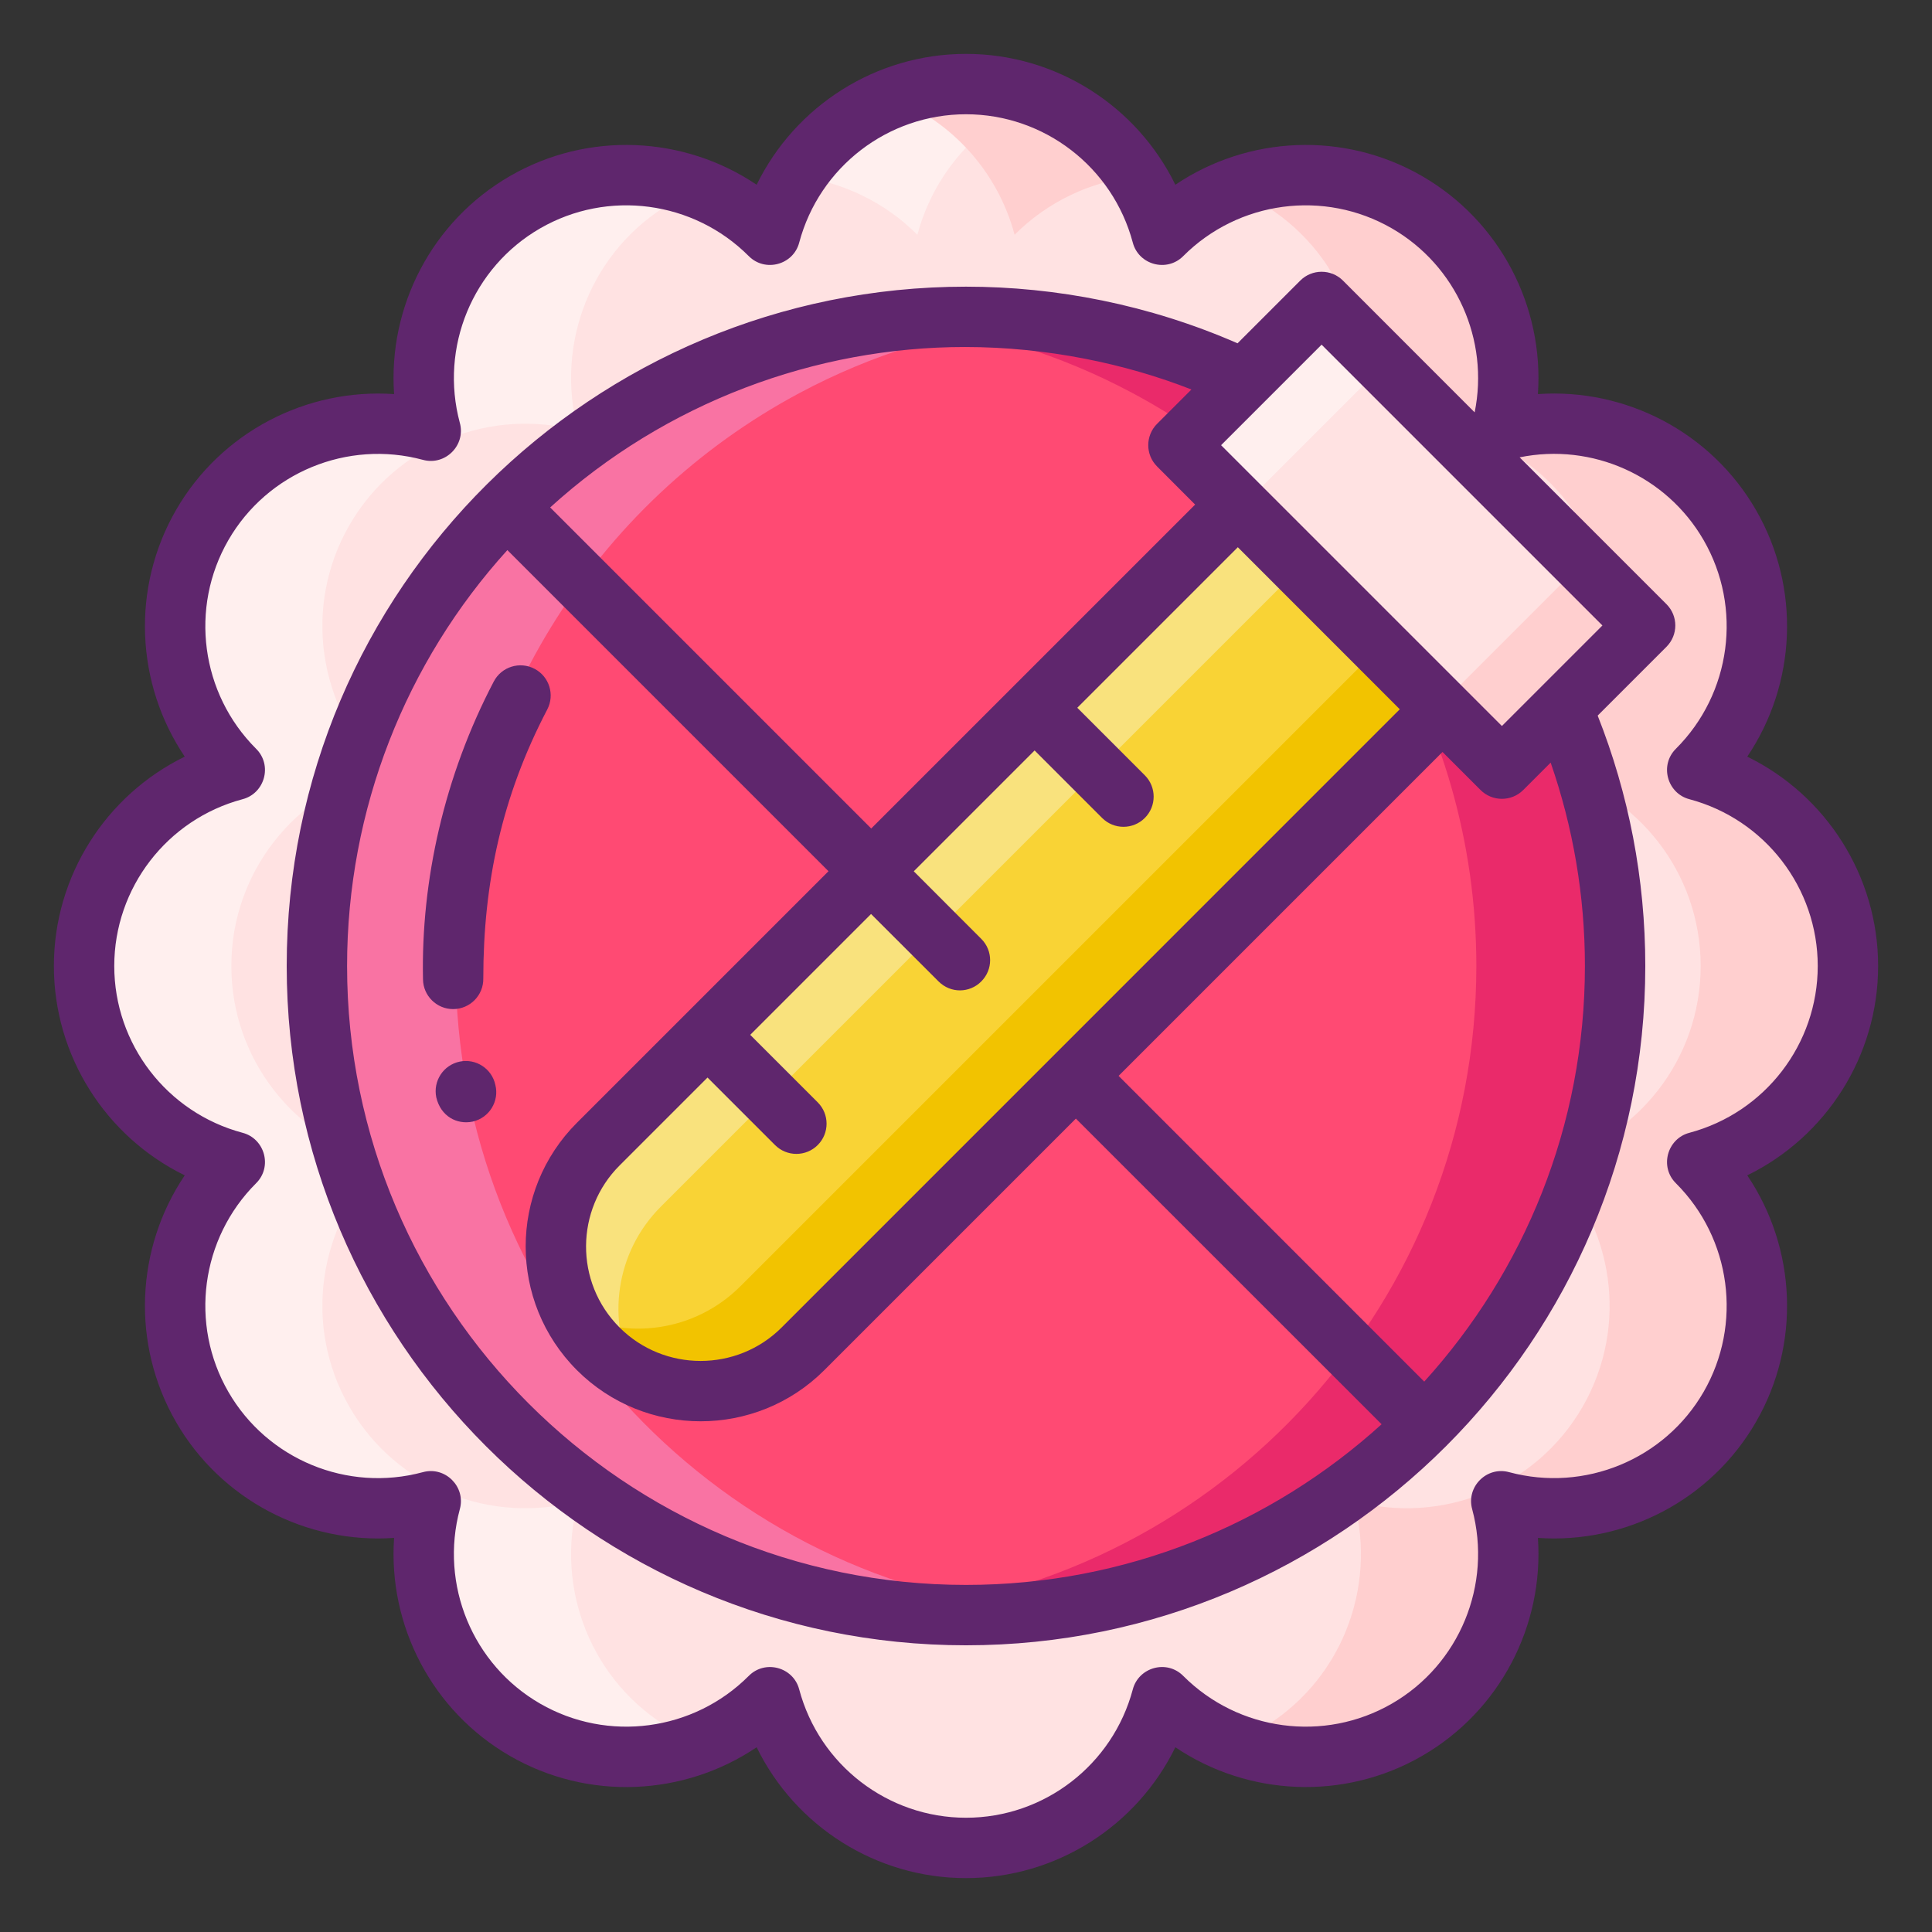
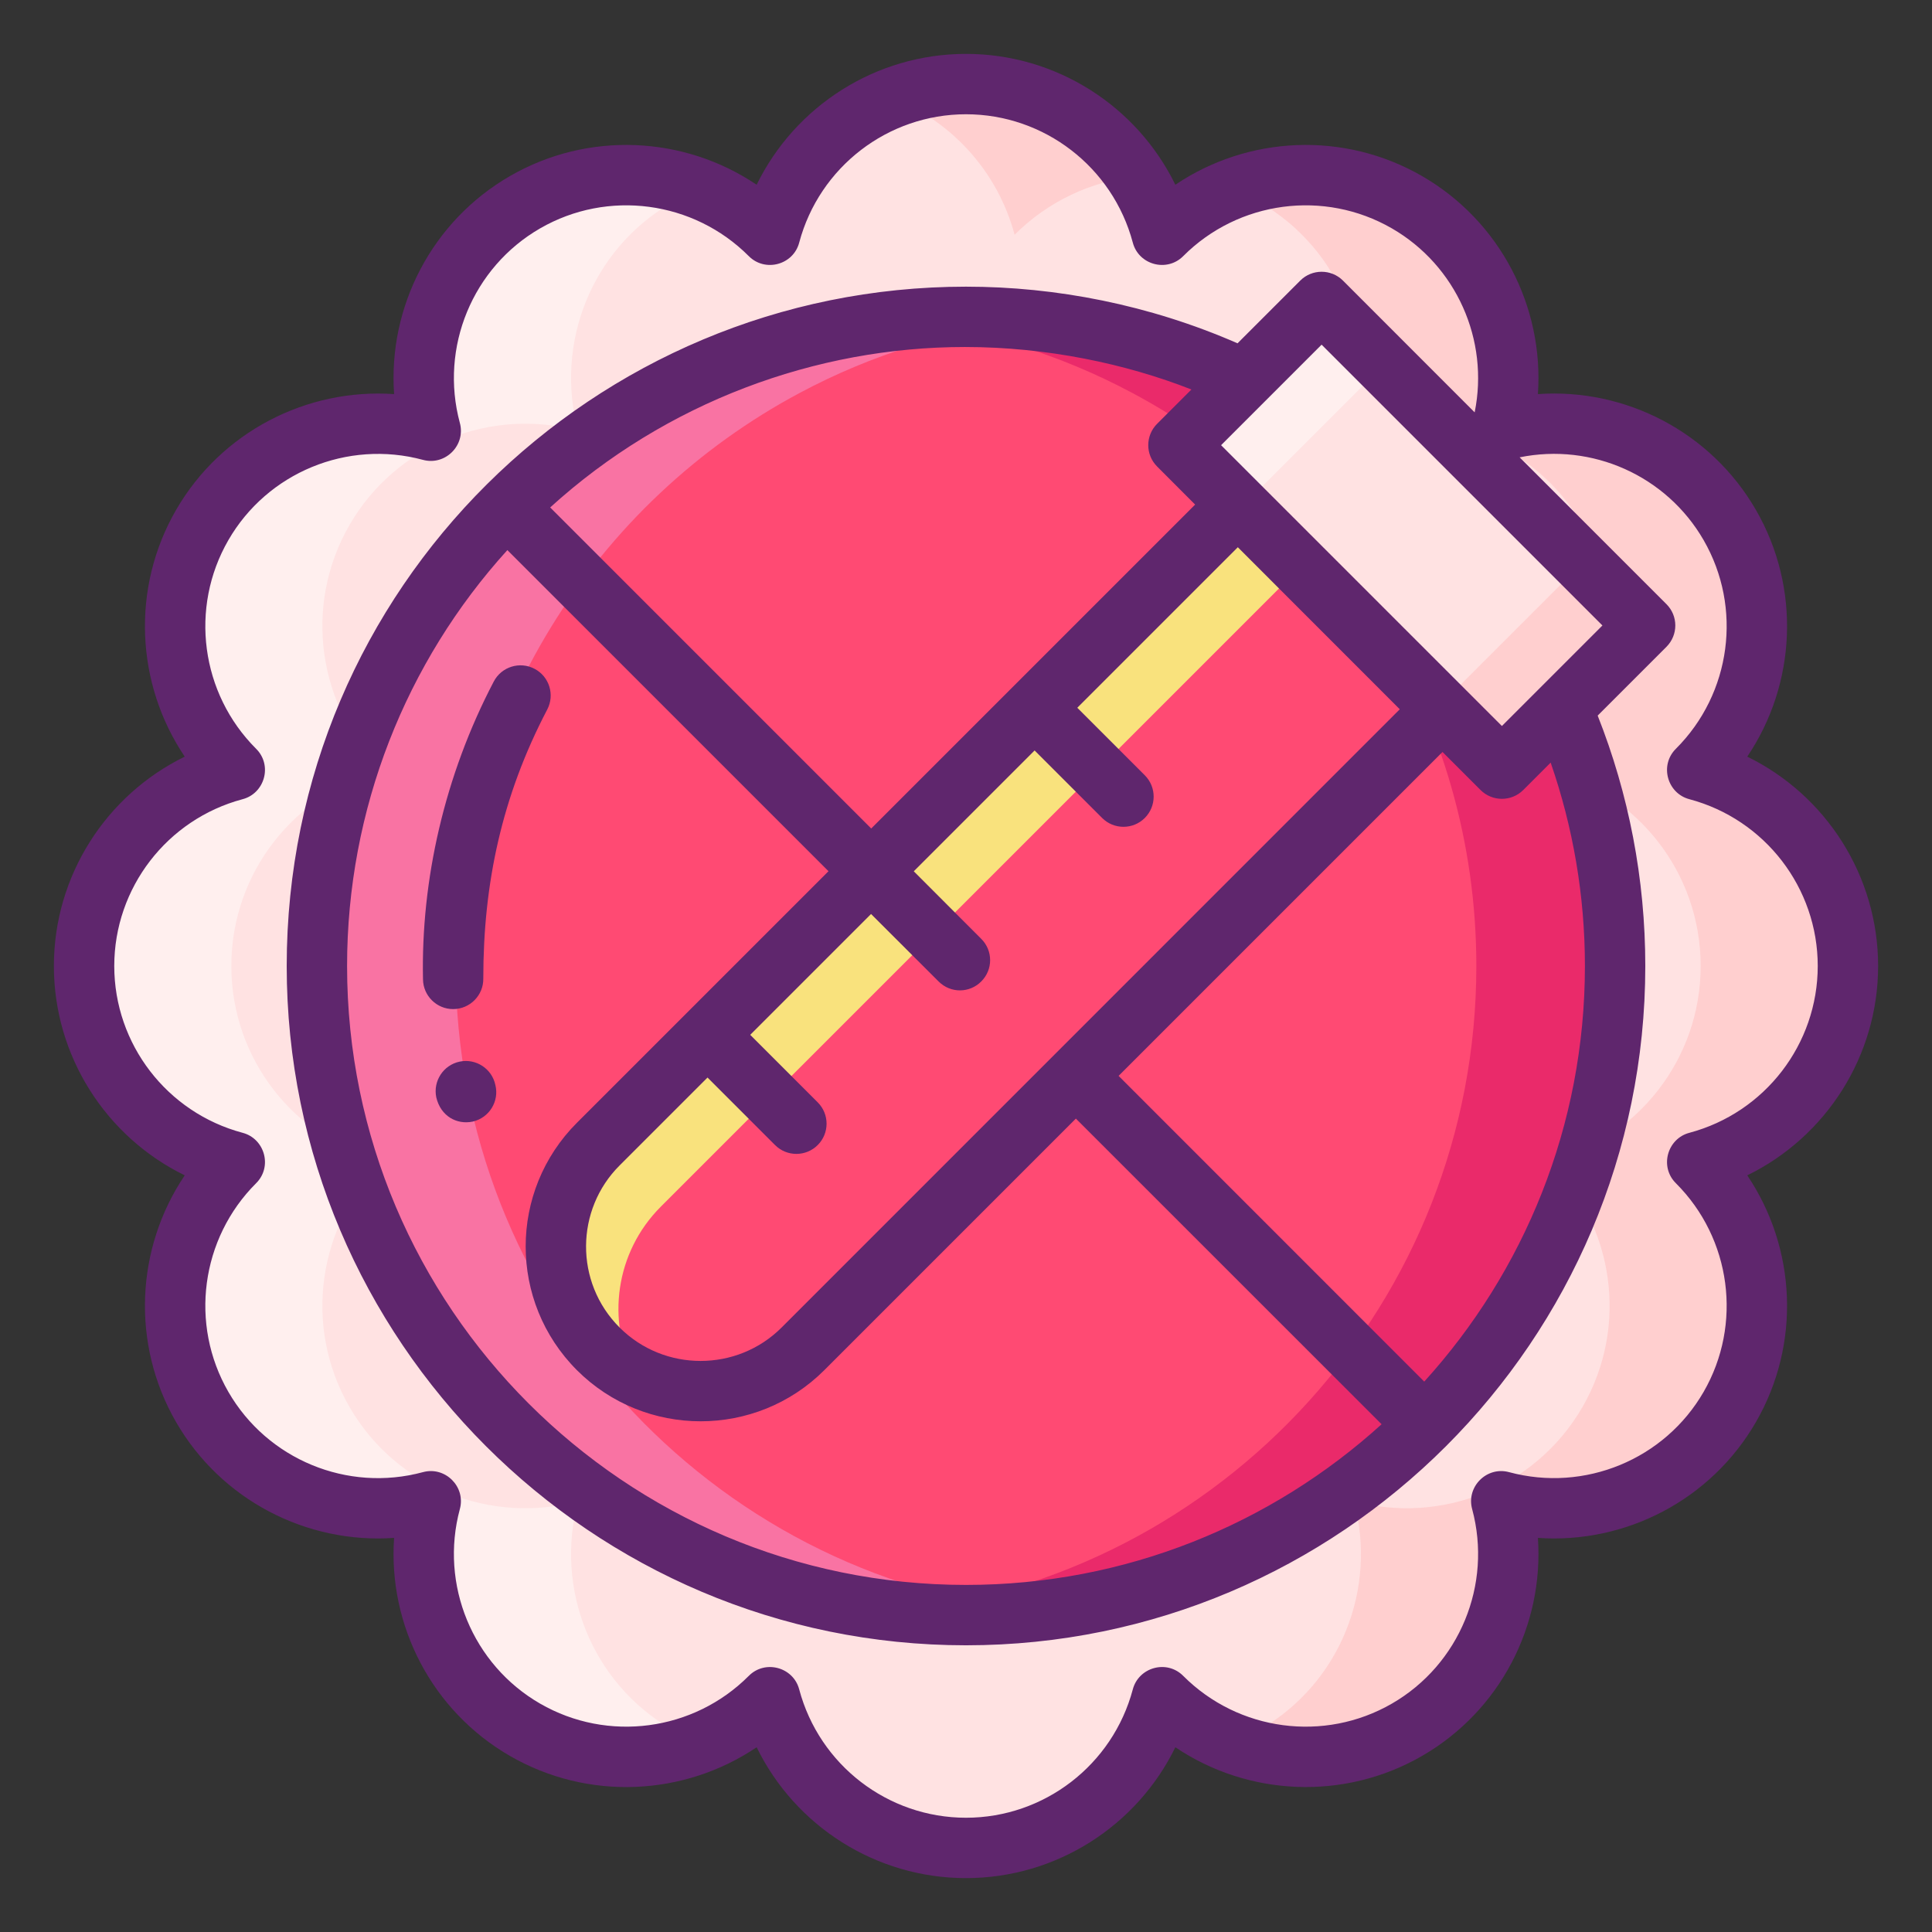
<svg xmlns="http://www.w3.org/2000/svg" id="Icon_Set" height="512" viewBox="0 0 256 256" width="512">
  <rect x="0" y="0" width="256" height="256" fill="#333333" stroke="none" />
  <g>
    <g>
      <g>
        <g>
          <path d="m244.862 128c0-12.456-8.48-22.904-19.973-25.961 8.424-8.395 10.544-21.683 4.316-32.47s-18.796-15.595-30.278-12.497c3.098-11.482-1.71-24.05-12.497-30.278s-24.075-4.108-32.47 4.316c-3.056-11.492-13.504-19.972-25.96-19.972s-22.904 8.48-25.961 19.973c-8.395-8.424-21.683-10.544-32.47-4.316s-15.595 18.795-12.497 30.277c-11.482-3.098-24.05 1.71-30.278 12.497s-4.108 24.075 4.316 32.47c-11.492 3.057-19.972 13.505-19.972 25.961s8.48 22.904 19.973 25.961c-8.424 8.395-10.544 21.683-4.316 32.47s18.796 15.595 30.278 12.497c-3.098 11.482 1.71 24.05 12.497 30.278s24.075 4.108 32.47-4.316c3.058 11.493 13.506 19.973 25.961 19.973 12.456 0 22.904-8.48 25.961-19.973 8.395 8.424 21.683 10.544 32.47 4.316s15.595-18.796 12.497-30.278c11.482 3.098 24.05-1.71 30.278-12.497s4.108-24.075-4.316-32.47c11.491-3.057 19.971-13.505 19.971-25.961z" fill="#ffe2e2" />
          <path d="m76.594 57.07c-11.479-3.097-24.05 1.718-30.284 12.494-6.221 10.789-4.099 24.076 4.321 32.47-11.492 3.058-19.977 13.509-19.977 25.963s8.485 22.905 19.977 25.963c-8.42 8.394-10.542 21.682-4.321 32.47 6.234 10.789 18.805 15.591 30.284 12.494-3.097 11.491 1.705 24.05 12.494 30.284 1.184.69 2.408 1.262 3.644 1.744-7.327 2.863-15.825 2.486-23.165-1.744-10.789-6.234-15.591-18.792-12.494-30.284-11.479 3.097-24.05-1.705-30.284-12.494-6.221-10.789-4.099-24.076 4.321-32.47-11.492-3.058-19.977-13.509-19.977-25.963s8.485-22.905 19.977-25.963c-8.42-8.394-10.542-21.681-4.321-32.47 6.234-10.776 18.805-15.591 30.284-12.494-3.097-11.478 1.705-24.05 12.494-30.27 7.34-4.243 15.838-4.62 23.165-1.757-1.236.482-2.46 1.067-3.644 1.757-10.789 6.22-15.591 18.792-12.494 30.27z" fill="#ffefee" />
-           <path d="m128 11.144c3.449 0 6.741.651 9.761 1.835-7.913 3.084-13.99 9.826-16.203 18.129-4.373-4.386-10.073-7.067-16.073-7.743 4.79-7.354 13.08-12.221 22.515-12.221z" fill="#ffefee" />
          <path d="m150.514 23.364c-6 .677-11.7 3.358-16.073 7.743-2.212-8.303-8.29-15.044-16.203-18.129 3.019-1.184 6.312-1.835 9.761-1.835 9.436.001 17.726 4.868 22.515 12.221z" fill="#ffcfcf" />
          <path d="m224.89 153.961c8.42 8.394 10.542 21.682 4.321 32.47-6.234 10.789-18.805 15.591-30.284 12.494 3.097 11.491-1.705 24.05-12.494 30.284-7.34 4.23-15.838 4.607-23.165 1.744 1.236-.482 2.46-1.054 3.644-1.744 10.789-6.234 15.591-18.792 12.494-30.284 11.479 3.097 24.05-1.705 30.284-12.494 6.221-10.789 4.099-24.076-4.321-32.47 11.492-3.058 19.977-13.509 19.977-25.963s-8.485-22.905-19.977-25.963c8.42-8.394 10.542-21.681 4.321-32.47-6.234-10.776-18.805-15.591-30.284-12.494 3.097-11.478-1.705-24.05-12.494-30.271-1.184-.69-2.408-1.275-3.644-1.757 7.327-2.863 15.825-2.486 23.165 1.757 10.789 6.221 15.591 18.792 12.494 30.271 11.479-3.097 24.05 1.718 30.284 12.494 6.221 10.789 4.099 24.076-4.321 32.47 11.492 3.058 19.977 13.509 19.977 25.963s-8.485 22.904-19.977 25.963z" fill="#ffcfcf" />
          <path d="m168.402 52.052c-11.869-6.339-25.394-9.957-39.764-10.055-.208-.012-.429-.012-.638-.012-.208 0-.429 0-.638.012-14.371.098-27.895 3.716-39.764 10.055-27.135 14.456-45.613 43.05-45.613 75.948 0 47.501 38.514 86.015 86.015 86.015s86.015-38.514 86.015-86.015c0-32.898-18.478-61.492-45.613-75.948z" fill="#ff4a73" />
          <path d="m137.196 213.524c-3.016.331-6.094.49-9.196.49-47.501 0-86.015-38.514-86.015-86.015 0-32.898 18.478-61.492 45.613-75.948 11.869-6.339 25.394-9.956 39.764-10.054.209-.012.429-.012.638-.012.208 0 .429 0 .638.012 2.894.025 5.738.184 8.559.478-11.183 1.189-21.727 4.512-31.206 9.576-27.135 14.457-45.614 43.051-45.614 75.949 0 44.399 33.634 80.938 76.819 85.524z" fill="#f973a3" />
          <path d="m214.015 128c0 47.501-38.514 86.015-86.015 86.015-3.102 0-6.18-.159-9.196-.49 43.185-4.586 76.819-41.125 76.819-85.524 0-32.898-18.478-61.492-45.613-75.948-9.478-5.064-20.023-8.387-31.206-9.576 2.82-.295 5.665-.454 8.559-.478.209-.012.429-.012.638-.012.208 0 .429 0 .638.012 14.371.098 27.895 3.715 39.764 10.054 27.134 14.455 45.612 43.049 45.612 75.947z" fill="#ea2a6a" />
        </g>
      </g>
      <g>
        <path d="m156.755 57.515h60.622v26.834h-60.622z" fill="#ffe2e2" transform="matrix(.707 .707 -.707 .707 104.947 -111.5)" />
        <path d="m156.357 47.782h26.841v11.724h-26.841z" fill="#ffefee" transform="matrix(.707 -.707 .707 .707 11.795 135.763)" />
-         <path d="m79.273 178.724c-7.49-7.49-7.49-19.635 0-27.125l84.743-84.743 27.125 27.125-84.743 84.743c-7.49 7.49-19.634 7.49-27.125 0z" fill="#f9d335" />
        <path d="m84.066 182.222c-1.724-.884-3.344-2.05-4.792-3.499-7.489-7.489-7.494-19.632 0-27.126l84.738-84.738 8.29 8.29-84.738 84.739c-6.046 6.046-7.212 15.127-3.498 22.334z" fill="#f9e27d" />
        <path d="m190.933 82.358h26.841v11.724h-26.841z" fill="#ffcfcf" transform="matrix(.707 -.707 .707 .707 -2.527 170.339)" />
-         <path d="m191.139 93.985-84.739 84.738c-7.494 7.494-19.637 7.489-27.126 0-1.448-1.448-2.614-3.067-3.499-4.792 7.207 3.714 16.288 2.548 22.334-3.498l84.738-84.738z" fill="#f2c300" />
      </g>
    </g>
    <g fill="#5f266d">
      <path d="m248.86 128c0-11.94-6.9-22.64-17.34-27.74 6.5-9.64 7.12-22.35 1.15-32.69s-17.29-16.16-28.89-15.35c.81-11.6-5.01-22.92-15.35-28.89s-23.05-5.35-32.69 1.15c-5.1-10.44-15.8-17.34-27.74-17.34s-22.64 6.9-27.74 17.34c-9.64-6.5-22.35-7.12-32.69-1.15-10.34 5.97-16.16 17.29-15.35 28.89-11.59-.8-22.92 5.01-28.89 15.35s-5.35 23.05 1.15 32.69c-10.44 5.1-17.34 15.8-17.34 27.74s6.9 22.64 17.34 27.74c-6.5 9.64-7.12 22.35-1.15 32.69s17.3 16.16 28.89 15.35c-.81 11.6 5.01 22.92 15.35 28.89s23.05 5.35 32.69-1.15c5.1 10.44 15.8 17.34 27.74 17.34s22.64-6.9 27.74-17.34c9.63 6.49 22.35 7.12 32.69 1.15s16.16-17.29 15.35-28.89c11.6.81 22.92-5.01 28.89-15.35s5.35-23.05-1.15-32.69c10.44-5.1 17.34-15.8 17.34-27.74zm-25 22.1c-2.929.764-4.006 4.496-1.79 6.69 7.33 7.32 8.84 18.68 3.67 27.64s-15.77 13.33-25.77 10.64c-2.962-.816-5.717 1.933-4.9 4.9 2.69 10-1.68 20.6-10.64 25.77s-20.32 3.66-27.64-3.67c-2.196-2.218-5.927-1.136-6.69 1.79-2.67 10.01-11.75 17-22.1 17s-19.43-6.99-22.1-17c-.772-2.961-4.524-3.984-6.69-1.79-7.32 7.33-18.68 8.84-27.64 3.67s-13.33-15.77-10.64-25.77c.816-2.962-1.933-5.717-4.9-4.9-10 2.7-20.6-1.68-25.77-10.64s-3.66-20.32 3.67-27.64c2.216-2.194 1.139-5.926-1.79-6.69-10.01-2.67-17-11.75-17-22.1s6.99-19.43 17-22.1c2.93-.764 4.005-4.496 1.79-6.69-7.33-7.32-8.84-18.68-3.67-27.64s15.77-13.33 25.77-10.64c2.967.817 5.716-1.938 4.9-4.9-2.69-10 1.68-20.6 10.64-25.77s20.32-3.66 27.64 3.67c2.167 2.189 5.918 1.171 6.69-1.79 2.67-10.01 11.75-17 22.1-17s19.43 6.99 22.1 17c.771 2.956 4.519 3.982 6.69 1.79 7.32-7.33 18.68-8.84 27.64-3.67 8.54 4.93 12.92 14.8 10.97 24.38l-17.45-17.46c-1.56-1.56-4.1-1.56-5.66 0l-8.31 8.31c-11.682-5.106-24.058-7.505-35.98-7.505-49.32 0-90.01 39.874-90.01 90.015 0 49.63 40.38 90.01 90.01 90.01s90.01-40.38 90.01-90.01c0-11.57-2.2-22.8-6.31-33.18l9.11-9.11c1.57-1.57 1.57-4.1 0-5.66l-19.45-19.45c9.58-1.96 19.45 2.42 24.38 10.97 5.17 8.96 3.66 20.32-3.67 27.64-2.216 2.194-1.139 5.926 1.79 6.69 10.01 2.67 17 11.75 17 22.1s-6.99 19.43-17 22.1zm-70.54-88.29 5.04 5.05c-4.64 4.64-38.838 38.838-42.92 42.92l-42.54-42.54c15.327-13.933 35.172-21.26 54.95-21.26 10.866 0 21.328 2.219 30.02 5.63l-4.55 4.55c-1.558 1.558-1.562 4.088 0 5.65zm-44.965 84.257-8.946-8.946.001-.001 16.01-16.01 8.95 8.94c1.611 1.609 4.129 1.54 5.65 0 1.57-1.56 1.57-4.09 0-5.65l-8.94-8.95c2.009-2.009 14.018-14.018 16.01-16.01l.001-.001 8.946 8.946c1.563 1.562 4.095 1.562 5.657 0 1.562-1.563 1.562-4.095 0-5.657l-8.946-8.946.001-.001 21.27-21.27 21.46 21.47c-53.526 53.539-34.562 34.572-81.91 81.92-5.906 5.906-15.562 5.908-21.47 0-6.009-6.009-5.838-15.652 0-21.47l11.65-11.65.002-.002 8.946 8.946c1.563 1.562 4.095 1.562 5.657 0 1.563-1.563 1.563-4.095.001-5.658zm1.425-30.627c-4.711 4.711-28.606 28.606-33.33 33.33-9.055 9.054-9.063 23.706-.01 32.78 9.033 9.033 23.744 9.046 32.79 0l33.33-33.33 40.51 40.5c-14.57 13.22-33.89 21.29-55.07 21.29-45.22 0-82.01-36.79-82.01-82.01 0-20.75 7.77-40.26 21.24-55.11zm38.44 27.12 42.92-42.92 5.04 5.04c1.546 1.546 4.086 1.574 5.66 0l3.63-3.63c2.96 8.53 4.54 17.61 4.54 26.95 0 21.18-8.07 40.5-21.29 55.07zm50.79-46.36c-5-5-33.471-33.471-37.21-37.21 5.126-5.126 8.195-8.195 13.32-13.32l37.21 37.21c-4.712 4.712-8.674 8.674-13.32 13.32z" />
      <path d="m65.64 143.77c-.45-2.16-2.57-3.55-4.73-3.1s-3.55 2.57-3.1 4.74c.594 2.523 2.749 3.636 4.81 3.21 2.227-.495 3.553-2.72 3.02-4.85z" />
-       <path d="m65.43 90.3c-6.553 12.5-9.657 26.377-9.38 39.47.03 2.19 1.82 3.94 3.99 3.94 2.238 0 4.04-1.833 4-4.07 0-12.552 2.443-24.109 8.47-35.62 1.03-1.96.27-4.38-1.68-5.4-1.96-1.03-4.38-.27-5.4 1.68z" />
+       <path d="m65.43 90.3c-6.553 12.5-9.657 26.377-9.38 39.47.03 2.19 1.82 3.94 3.99 3.94 2.238 0 4.04-1.833 4-4.07 0-12.552 2.443-24.109 8.47-35.62 1.03-1.96.27-4.38-1.68-5.4-1.96-1.03-4.38-.27-5.4 1.68" />
    </g>
  </g>
</svg>